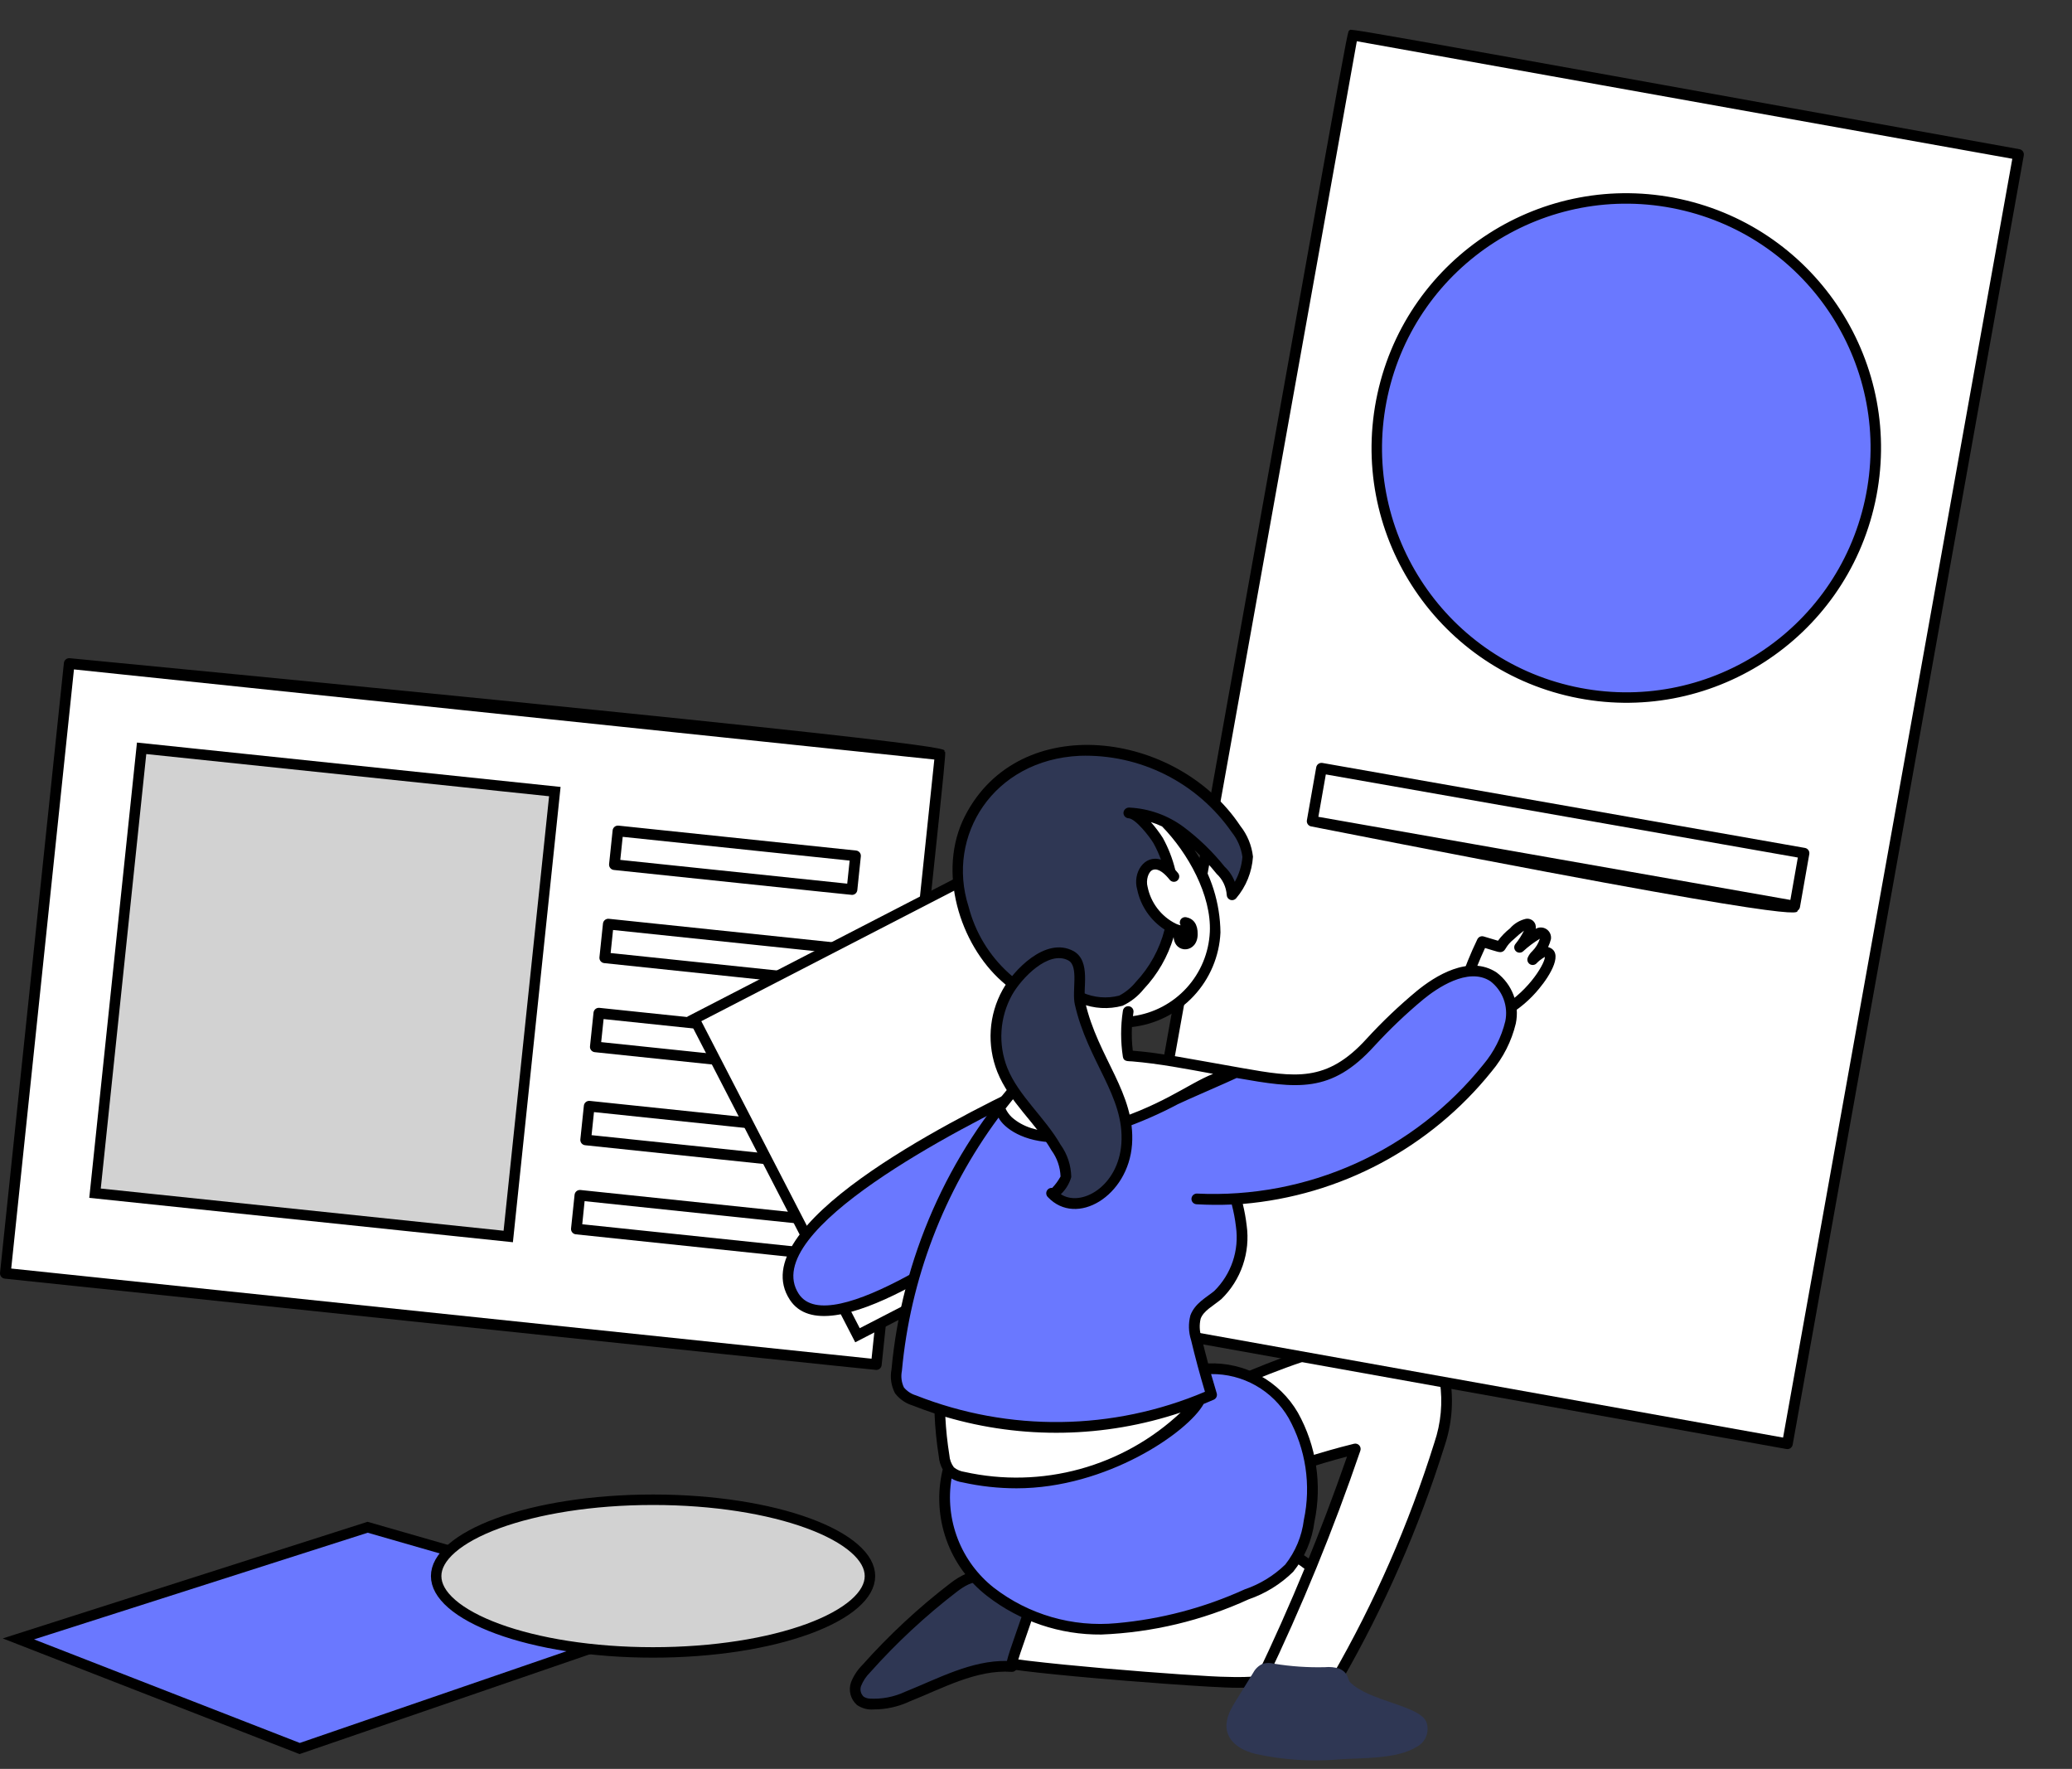
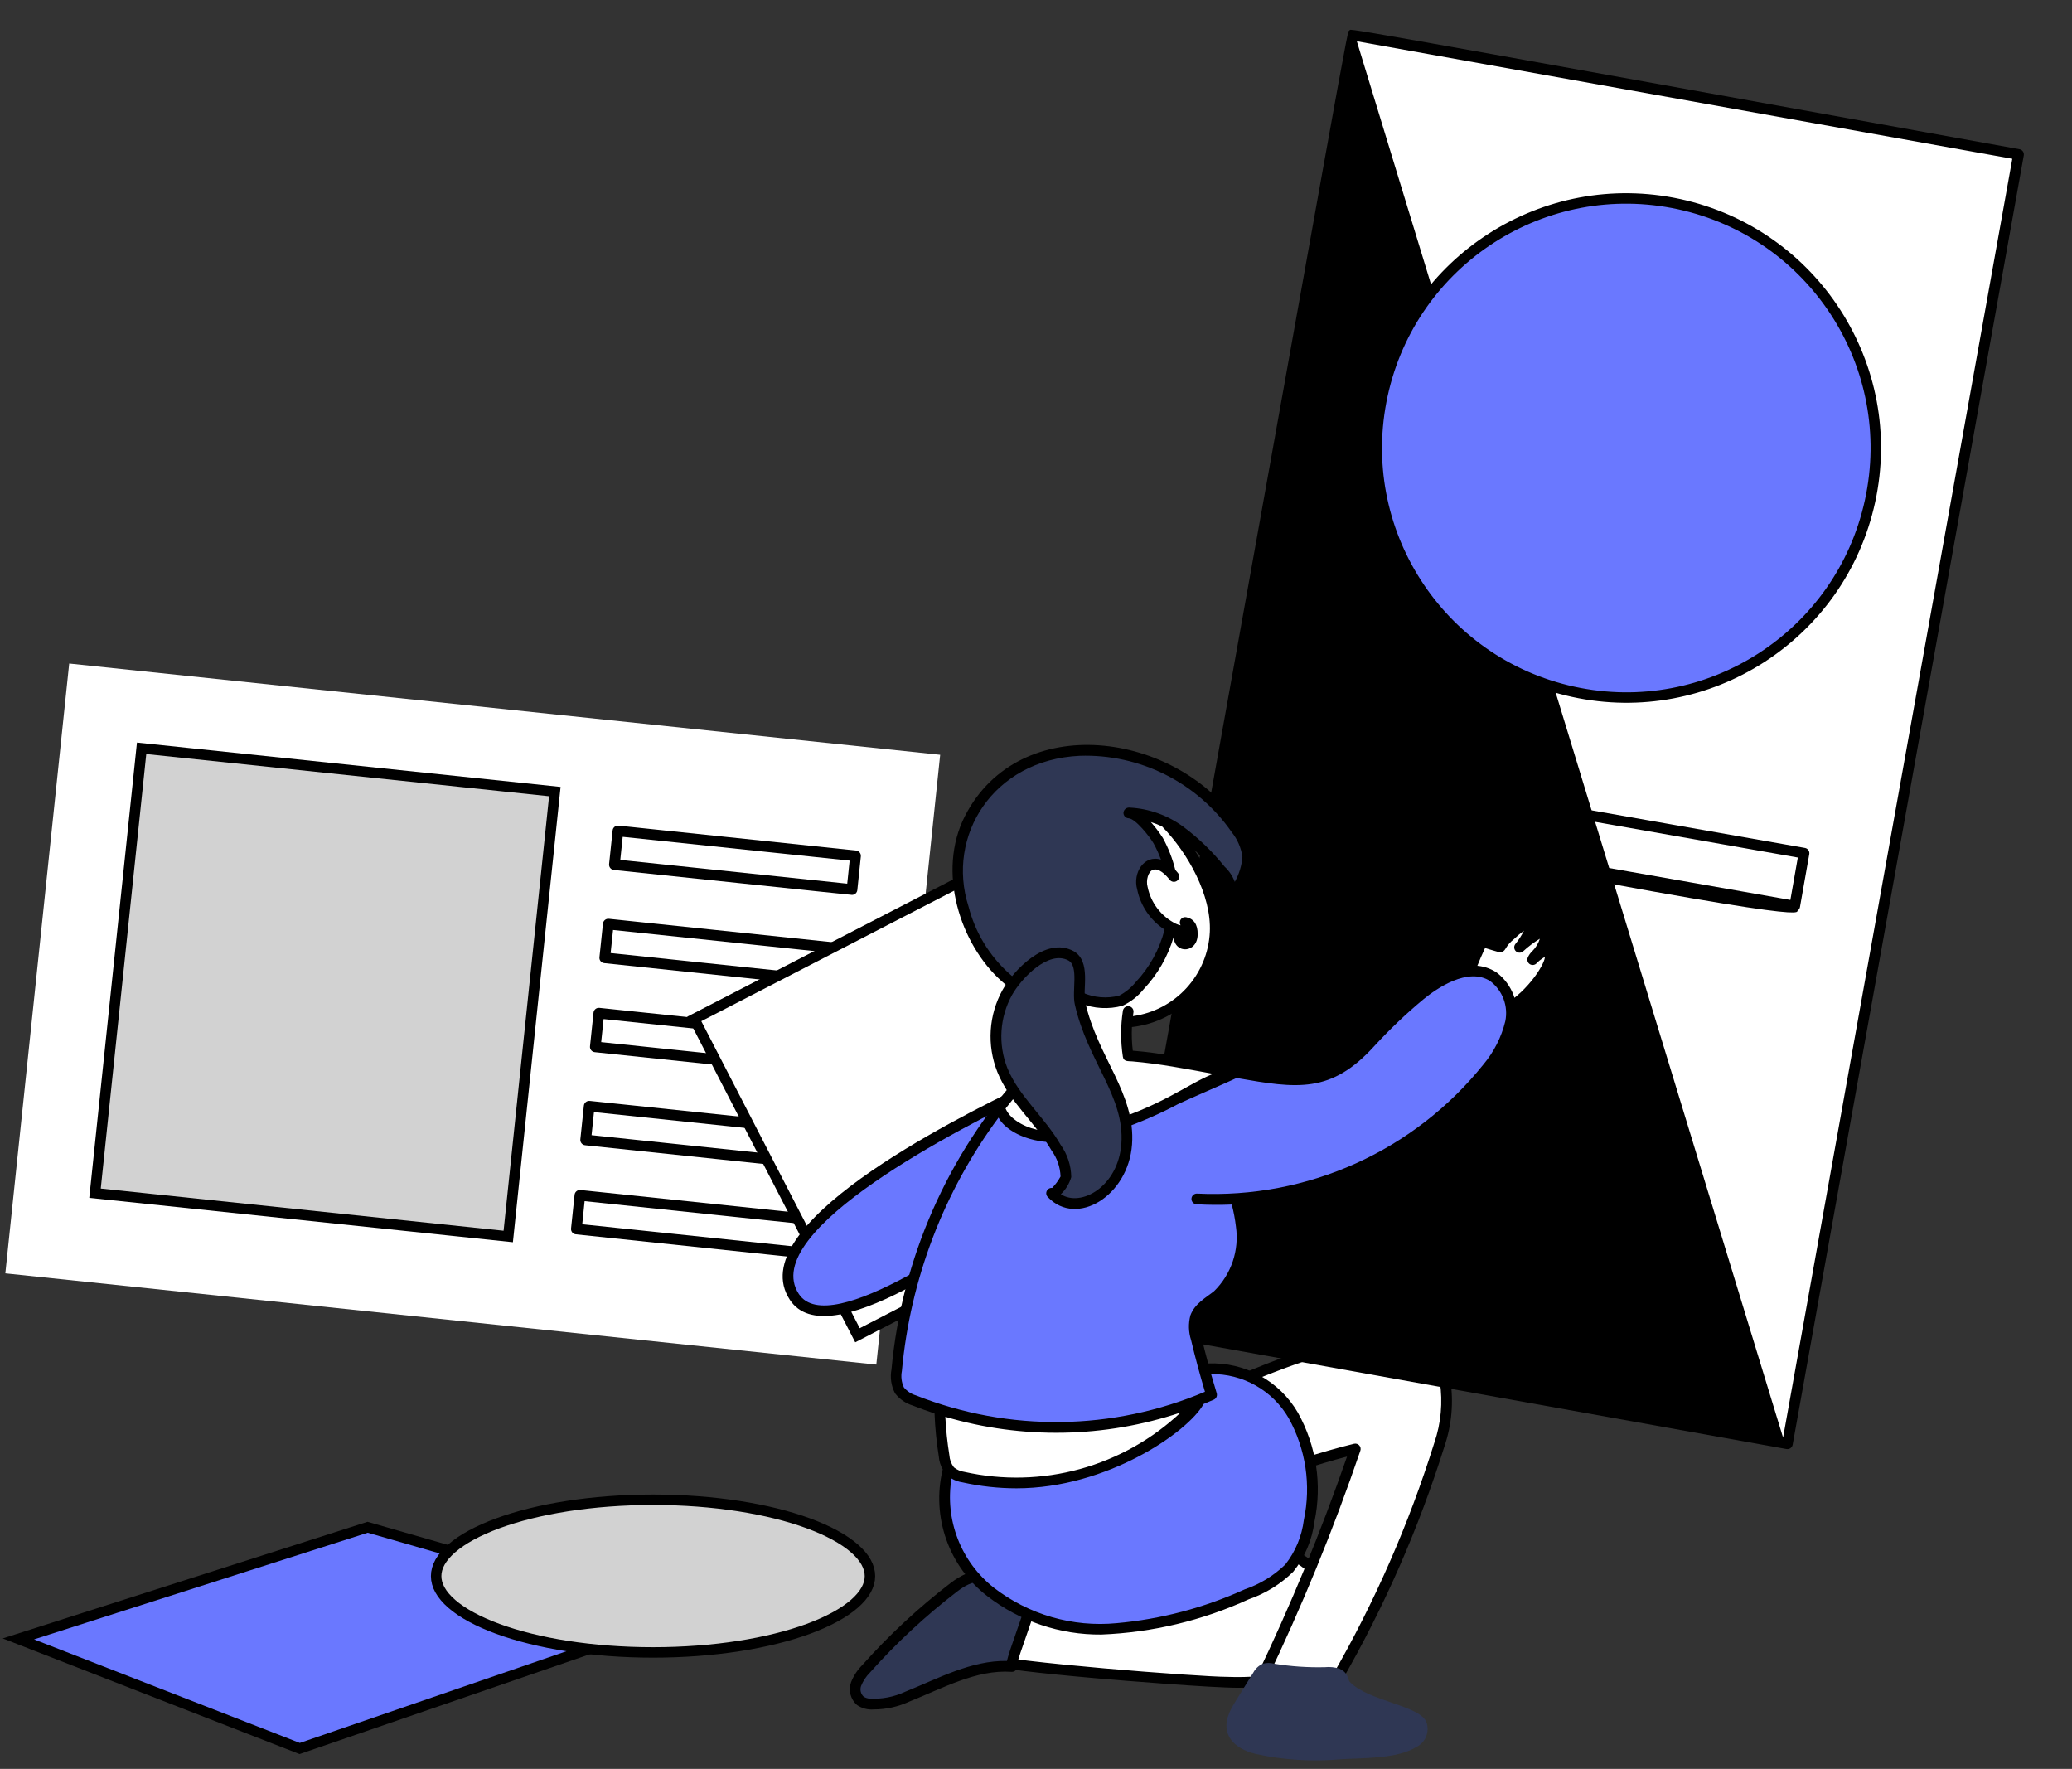
<svg xmlns="http://www.w3.org/2000/svg" width="198" height="169" viewBox="0 0 198 169" fill="none">
  <rect x="0" y="0" width="198" height="169" fill="#333333" stroke="none" />
  <path d="M89.977 134.832C89.977 134.832 89.618 138.42 90.614 140.532C90.614 140.532 95.159 142.805 102.016 141.091C108.873 139.378 113.178 135.471 114.096 134.194C110.053 135.514 105.83 136.2 101.578 136.227C93.685 136.467 89.977 134.832 89.977 134.832Z" fill="white" />
  <path d="M128.069 154.732C127.858 153.464 127.362 152.26 126.619 151.211C125.876 150.162 124.904 149.295 123.777 148.676C121.522 147.439 119.092 146.553 116.57 146.048L108.788 148.235C110.471 149.603 112.289 150.797 114.212 151.799C113.624 151.498 97.929 153.359 93.855 152.657C93.583 154.501 93.473 156.365 93.528 158.228C93.528 159.176 115.454 160.681 117.269 160.721C119.469 160.786 121.668 160.593 123.822 160.145C125.126 159.886 126.312 159.214 127.205 158.228C127.942 157.222 128.252 155.966 128.069 154.732Z" fill="white" />
  <path d="M118.283 161.252C115.751 161.252 107.223 160.564 104.668 160.338C93.012 159.309 93.012 158.831 93.012 158.228C92.958 156.34 93.069 154.451 93.344 152.582C93.354 152.515 93.378 152.45 93.413 152.392C93.448 152.333 93.495 152.283 93.55 152.243C93.606 152.203 93.668 152.174 93.735 152.159C93.801 152.143 93.87 152.141 93.937 152.153C96.798 152.648 100.588 152.023 103.615 151.944C105.53 151.944 107.486 151.811 109.415 151.684C109.808 151.658 111.386 151.356 112.184 151.249C110.884 150.464 109.639 149.59 108.461 148.632C108.406 148.59 108.361 148.538 108.327 148.479C108.293 148.42 108.271 148.354 108.263 148.286C108.255 148.218 108.261 148.149 108.28 148.084C108.299 148.018 108.331 147.957 108.374 147.904C108.417 147.851 108.47 147.807 108.531 147.775C108.591 147.742 108.657 147.723 108.725 147.717C108.794 147.711 108.862 147.718 108.927 147.739C108.992 147.76 109.053 147.794 109.104 147.839C110.761 149.185 112.55 150.36 114.443 151.347C114.56 151.411 114.646 151.518 114.685 151.646C114.724 151.773 114.711 151.91 114.65 152.029C114.589 152.147 114.484 152.236 114.358 152.279C114.232 152.321 114.094 152.312 113.974 152.254C113.348 151.932 110.385 152.645 109.478 152.704C107.537 152.831 105.562 152.964 103.625 152.964C100.801 153.039 97.21 153.612 94.281 153.238C94.076 154.807 93.99 156.389 94.024 157.971C96.214 158.788 114.712 160.21 117.26 160.21C119.423 160.295 121.589 160.106 123.705 159.647C124.903 159.406 125.994 158.789 126.818 157.885C127.449 156.99 127.714 155.887 127.559 154.802C127.352 153.614 126.881 152.487 126.182 151.504C125.483 150.521 124.573 149.707 123.519 149.121C121.31 147.91 118.93 147.043 116.46 146.549C116.394 146.535 116.332 146.509 116.276 146.471C116.221 146.434 116.173 146.386 116.136 146.33C116.099 146.274 116.073 146.211 116.061 146.145C116.048 146.079 116.048 146.011 116.062 145.946C116.075 145.88 116.101 145.817 116.139 145.762C116.176 145.706 116.225 145.659 116.281 145.622C116.337 145.585 116.399 145.559 116.465 145.546C116.531 145.533 116.599 145.534 116.665 145.547C119.237 146.062 121.716 146.965 124.016 148.227C125.206 148.889 126.233 149.809 127.022 150.919C127.81 152.029 128.339 153.302 128.571 154.644C128.768 156.014 128.424 157.406 127.614 158.527C126.641 159.612 125.344 160.356 123.916 160.647C122.065 161.049 120.177 161.252 118.283 161.252Z" fill="black" />
  <path d="M95.001 151.607C94.701 151.294 94.36 151.025 93.985 150.807C93.049 150.389 91.99 151.022 91.166 151.642C88.121 153.975 85.303 156.592 82.753 159.458C82.339 159.867 82.016 160.359 81.805 160.901C81.705 161.173 81.688 161.468 81.757 161.749C81.825 162.03 81.975 162.284 82.188 162.48C82.437 162.659 82.729 162.768 83.035 162.797C84.3 162.873 85.564 162.633 86.713 162.097C89.939 160.812 93.21 158.972 96.705 159.221C96.378 159.198 98.273 154.427 98.307 153.942C98.384 152.408 96.027 152.488 95.001 151.607Z" fill="#2F3754" />
  <path d="M83.493 163.321C82.925 163.37 82.358 163.219 81.889 162.895C81.59 162.631 81.376 162.284 81.275 161.898C81.175 161.512 81.192 161.105 81.324 160.729C81.564 160.117 81.927 159.56 82.39 159.094C84.957 156.212 87.792 153.58 90.855 151.232C91.711 150.587 92.983 149.797 94.194 150.336C94.629 150.583 95.025 150.893 95.37 151.256C96.231 151.982 98.917 151.983 98.815 153.97C98.779 154.488 97.329 158.197 97.18 159.052C97.208 159.132 97.216 159.218 97.203 159.302C97.19 159.385 97.156 159.465 97.104 159.532C97.053 159.599 96.985 159.653 96.908 159.688C96.831 159.723 96.746 159.738 96.661 159.731C93.313 159.491 90.053 161.314 86.895 162.572C85.829 163.066 84.668 163.322 83.493 163.321ZM91.474 152.05C88.456 154.364 85.663 156.958 83.134 159.798C82.764 160.166 82.473 160.606 82.28 161.09C82.219 161.266 82.211 161.456 82.257 161.636C82.302 161.817 82.399 161.98 82.536 162.106C82.701 162.208 82.887 162.27 83.081 162.287C84.255 162.356 85.428 162.132 86.494 161.634C89.642 160.375 92.795 158.63 96.222 158.688C96.339 158.185 96.623 157.331 97.176 155.761C97.441 155.011 97.769 154.078 97.796 153.894C97.845 152.92 95.716 152.895 94.668 151.995C94.391 151.703 94.075 151.452 93.729 151.249C93.048 150.95 92.065 151.603 91.474 152.05Z" fill="black" />
  <path d="M138.095 131.949C136.009 123.321 119.908 131.375 115.245 133.269L119.824 141.604C122.97 140.307 126.208 139.249 129.512 138.436C126.949 145.959 123.937 153.321 120.493 160.483C119.839 161.837 126.29 162.164 127.181 161.217C127.416 160.956 127.613 160.664 127.767 160.349C131.838 153.278 135.121 145.782 137.557 137.995C138.219 136.052 138.403 133.978 138.095 131.949Z" fill="white" />
  <path d="M138.592 131.825C138.439 131.061 138.113 130.342 137.639 129.723C137.166 129.104 136.558 128.601 135.861 128.253C130.547 125.605 120.006 130.776 115.052 132.791C114.929 132.844 114.832 132.943 114.781 133.067C114.731 133.19 114.731 133.329 114.781 133.453C114.831 133.577 114.928 133.676 115.051 133.729C115.174 133.782 115.313 133.785 115.437 133.737C115.915 133.543 116.509 133.286 117.197 132.988C123.744 130.153 135.91 125.1 137.592 132.027C137.884 133.98 137.703 135.974 137.064 137.843C134.637 145.603 131.364 153.073 127.305 160.118C127.173 160.387 127.005 160.637 126.806 160.86C126.361 161.334 122.461 161.441 120.95 160.699C124.402 153.519 127.422 146.139 129.996 138.599C130.025 138.512 130.031 138.419 130.012 138.329C129.993 138.24 129.951 138.157 129.889 138.089C129.827 138.022 129.748 137.972 129.661 137.945C129.573 137.919 129.48 137.916 129.391 137.938C126.062 138.758 122.799 139.825 119.63 141.131C119.504 141.183 119.405 141.282 119.353 141.407C119.3 141.532 119.3 141.673 119.352 141.798C119.403 141.923 119.503 142.023 119.628 142.075C119.753 142.127 119.894 142.128 120.019 142.076C122.851 140.909 125.759 139.935 128.723 139.162C126.229 146.355 123.327 153.4 120.03 160.262C119.924 160.483 119.907 160.738 119.983 160.972C120.059 161.205 120.222 161.401 120.439 161.517C121.729 162.404 126.57 162.613 127.559 161.559C127.817 161.274 128.034 160.954 128.206 160.609C132.293 153.51 135.59 145.984 138.037 138.166C138.729 136.127 138.919 133.952 138.592 131.825Z" fill="black" />
  <path d="M118.122 163.473C117.1 165.394 118.083 166.612 120.128 167.082C122.719 167.649 125.382 167.816 128.024 167.578C130.098 167.413 133.302 167.578 135.129 166.454C135.433 166.303 135.671 166.047 135.802 165.734C135.932 165.422 135.946 165.072 135.839 164.75C134.888 163.218 130.501 163.049 128.61 161.039C128.26 160.667 128.441 160.182 127.82 159.915C127.433 159.798 127.027 159.759 126.625 159.802C124.949 159.843 123.272 159.726 121.618 159.452C121.357 159.379 121.08 159.379 120.818 159.452C120.553 159.596 120.337 159.816 120.198 160.084C118.284 163.168 118.335 163.07 118.122 163.473Z" fill="#2F3754" />
  <path d="M120.02 167.581C117.604 166.996 116.5 165.417 117.67 163.234C117.884 162.825 118.009 162.641 119.762 159.809C119.963 159.429 120.287 159.127 120.681 158.954C121.033 158.856 121.405 158.856 121.757 158.954C123.362 159.215 124.989 159.326 126.615 159.285C127.071 159.239 127.532 159.285 127.971 159.42C128.872 159.807 128.777 160.466 128.984 160.687C130.749 162.558 135.783 162.928 136.327 164.587C136.469 165.026 136.45 165.501 136.272 165.926C136.095 166.352 135.771 166.7 135.359 166.907C133.45 168.089 130.134 167.94 128.061 168.088C125.371 168.327 122.659 168.156 120.02 167.581ZM121.01 159.925C120.857 160.02 120.733 160.155 120.649 160.315L118.571 163.714C118.389 163.972 118.276 164.272 118.245 164.586C118.213 164.9 118.264 165.216 118.391 165.505C118.85 166.089 119.514 166.476 120.249 166.586C122.786 167.136 125.392 167.299 127.979 167.069C129.981 166.928 133.17 167.059 134.86 166.015C135.054 165.927 135.211 165.773 135.304 165.581C135.398 165.39 135.421 165.171 135.371 164.964C134.554 163.763 130.155 163.42 128.238 161.388C128.07 161.198 127.947 160.973 127.879 160.729C127.805 160.51 127.785 160.452 127.616 160.378C127.311 160.295 126.993 160.27 126.679 160.305C124.783 160.298 122.89 160.171 121.01 159.925Z" fill="#2F3754" />
  <path d="M94.155 151.754C97.559 154.513 101.885 155.876 106.257 155.567C110.536 155.277 114.732 154.25 118.662 152.533C120.282 151.995 121.776 151.131 123.05 149.995C126.509 145.452 126.013 139.445 123.129 134.893C121.831 132.843 118.954 130.231 116.362 130.382C114.206 130.506 115.076 130.939 114.388 132.806C113.82 134.246 112.891 135.516 111.693 136.495C105.69 141.629 97.842 143.498 90.658 140.205C90.439 142.029 90.311 143.862 90.275 145.698C90.921 148.065 92.275 150.178 94.155 151.754Z" fill="#6A78FF" />
  <path d="M28.638 167.056L1.758 156.583L35.131 145.916L65.075 154.526L28.638 167.056Z" fill="#6A78FF" stroke="black" />
  <path d="M192.89 14.758L129.246 3.347L107.16 126.528L170.805 137.939L192.89 14.758Z" fill="white" />
-   <path d="M107.051 127.027C106.922 126.999 106.808 126.922 106.735 126.812C106.661 126.702 106.633 126.568 106.656 126.438C129.752 -2.367 128.683 3.116 128.953 2.928C129.223 2.74 124.705 1.935 192.98 14.255C193.046 14.266 193.109 14.291 193.165 14.327C193.222 14.364 193.271 14.411 193.309 14.466C193.347 14.521 193.374 14.583 193.388 14.649C193.403 14.714 193.404 14.782 193.392 14.848L171.307 138.029C171.295 138.095 171.271 138.158 171.234 138.214C171.198 138.271 171.151 138.32 171.096 138.358C171.041 138.396 170.979 138.423 170.913 138.438C170.847 138.452 170.78 138.453 170.713 138.441L107.051 127.027ZM129.658 3.94L107.751 126.12L170.391 137.349L192.296 15.17L129.658 3.94Z" fill="black" />
+   <path d="M107.051 127.027C106.922 126.999 106.808 126.922 106.735 126.812C106.661 126.702 106.633 126.568 106.656 126.438C129.752 -2.367 128.683 3.116 128.953 2.928C129.223 2.74 124.705 1.935 192.98 14.255C193.046 14.266 193.109 14.291 193.165 14.327C193.222 14.364 193.271 14.411 193.309 14.466C193.347 14.521 193.374 14.583 193.388 14.649C193.403 14.714 193.404 14.782 193.392 14.848L171.307 138.029C171.295 138.095 171.271 138.158 171.234 138.214C171.198 138.271 171.151 138.32 171.096 138.358C171.041 138.396 170.979 138.423 170.913 138.438C170.847 138.452 170.78 138.453 170.713 138.441L107.051 127.027ZM129.658 3.94L170.391 137.349L192.296 15.17L129.658 3.94Z" fill="black" />
  <path d="M178.702 47.87C175.903 60.735 163.205 68.895 150.34 66.096C137.475 63.297 129.315 50.599 132.114 37.734C134.913 24.869 147.612 16.709 160.476 19.509C173.341 22.308 181.501 35.006 178.702 47.87Z" fill="#6A78FF" stroke="black" />
  <path d="M125.282 78.955C125.153 78.927 125.04 78.85 124.966 78.74C124.892 78.631 124.864 78.497 124.887 78.367L125.778 73.309C125.79 73.243 125.814 73.18 125.85 73.123C125.886 73.067 125.933 73.017 125.988 72.979C126.043 72.94 126.105 72.913 126.171 72.899C126.236 72.884 126.304 72.883 126.37 72.894L172.481 81.012C172.614 81.035 172.733 81.111 172.811 81.222C172.889 81.333 172.919 81.47 172.896 81.603L172.005 86.661C171.981 86.794 171.906 86.913 171.795 86.991C171.527 87.177 174.535 88.644 125.282 78.955ZM126.696 73.989L125.983 78.04L171.088 85.981L171.801 81.93L126.696 73.989Z" fill="black" />
  <path d="M6.613 63.395L0.51 121.656L83.74 130.375L89.843 72.114L6.613 63.395Z" fill="white" />
-   <path d="M83.741 130.885C83.632 130.885 73.266 129.82 0.457 122.164C0.323 122.15 0.199 122.083 0.114 121.977C0.029 121.872 -0.011 121.738 0.003 121.603L6.106 63.341C6.12 63.206 6.187 63.083 6.292 62.998C6.397 62.912 6.532 62.872 6.667 62.886C95.848 71.491 90.034 71.536 90.241 71.791C90.449 72.047 90.789 67.901 84.25 130.427C84.236 130.553 84.177 130.669 84.083 130.754C83.989 130.838 83.867 130.885 83.741 130.885ZM1.072 121.198L83.286 129.811L89.283 72.566L7.068 63.956L1.072 121.198Z" fill="black" />
  <path d="M48.568 118.135L9.08 113.999L13.533 71.494L53.02 75.63L48.568 118.135Z" fill="#D2D2D2" stroke="black" />
  <path d="M77.783 120.31C77.68 120.31 77.874 120.332 55.026 117.929C54.959 117.922 54.894 117.902 54.835 117.87C54.776 117.838 54.724 117.795 54.681 117.743C54.639 117.691 54.608 117.631 54.588 117.567C54.569 117.502 54.563 117.435 54.57 117.368L54.907 114.148C54.914 114.082 54.934 114.017 54.966 113.958C54.998 113.899 55.042 113.847 55.094 113.805C55.146 113.762 55.206 113.731 55.27 113.712C55.335 113.693 55.402 113.687 55.469 113.694L78.172 116.071C78.239 116.078 78.303 116.099 78.362 116.131C78.421 116.163 78.474 116.206 78.516 116.258C78.558 116.31 78.59 116.37 78.609 116.435C78.628 116.499 78.634 116.567 78.627 116.633L78.29 119.852C78.276 119.977 78.217 120.094 78.124 120.178C78.03 120.263 77.909 120.309 77.783 120.31ZM55.64 116.967L77.327 119.238L77.558 117.035L55.865 114.76L55.64 116.967Z" fill="black" />
  <path d="M78.67 111.797C78.567 111.797 78.761 111.82 55.913 109.417C55.778 109.403 55.654 109.336 55.569 109.23C55.484 109.125 55.444 108.99 55.458 108.856L55.795 105.636C55.809 105.502 55.876 105.378 55.981 105.293C56.087 105.207 56.221 105.167 56.356 105.181L79.06 107.559C79.127 107.566 79.191 107.586 79.25 107.618C79.309 107.65 79.362 107.694 79.404 107.746C79.446 107.798 79.478 107.858 79.496 107.922C79.516 107.987 79.522 108.054 79.515 108.121L79.177 111.34C79.164 111.465 79.105 111.582 79.011 111.666C78.918 111.751 78.796 111.797 78.67 111.797ZM56.53 108.455L78.217 110.727L78.448 108.524L56.761 106.251L56.53 108.455Z" fill="black" />
  <path d="M79.591 102.908C79.489 102.908 79.683 102.921 56.834 100.526C56.7 100.512 56.576 100.445 56.491 100.34C56.406 100.235 56.365 100.1 56.38 99.965L56.717 96.746C56.731 96.611 56.798 96.488 56.903 96.402C57.008 96.317 57.143 96.277 57.278 96.291L79.982 98.67C80.116 98.684 80.24 98.751 80.325 98.856C80.41 98.961 80.45 99.096 80.436 99.231L80.099 102.45C80.086 102.576 80.027 102.692 79.933 102.777C79.839 102.861 79.718 102.908 79.591 102.908ZM57.449 99.566L79.137 101.837L79.367 99.634L57.68 97.363L57.449 99.566Z" fill="black" />
  <path d="M80.496 94.4C80.393 94.4 80.586 94.421 57.738 92.018C57.672 92.011 57.607 91.991 57.548 91.959C57.489 91.927 57.437 91.884 57.394 91.832C57.352 91.78 57.32 91.72 57.301 91.656C57.282 91.591 57.276 91.524 57.283 91.457L57.62 88.237C57.627 88.171 57.647 88.106 57.679 88.047C57.711 87.988 57.754 87.936 57.807 87.894C57.859 87.851 57.919 87.82 57.983 87.801C58.048 87.782 58.115 87.776 58.182 87.783L80.885 90.161C81.019 90.175 81.143 90.243 81.228 90.348C81.314 90.453 81.353 90.588 81.34 90.722L81.002 93.942C80.989 94.067 80.93 94.183 80.837 94.268C80.743 94.352 80.622 94.399 80.496 94.4ZM58.352 91.055L80.04 93.327L80.271 91.124L58.583 88.852L58.352 91.055Z" fill="black" />
  <path d="M81.417 85.499C81.315 85.499 81.509 85.513 58.66 83.118C58.593 83.111 58.529 83.091 58.47 83.059C58.411 83.027 58.358 82.984 58.316 82.931C58.274 82.879 58.242 82.819 58.224 82.755C58.204 82.691 58.198 82.623 58.205 82.556L58.542 79.338C58.549 79.271 58.569 79.206 58.601 79.147C58.633 79.088 58.676 79.036 58.729 78.993C58.781 78.951 58.841 78.919 58.905 78.9C58.969 78.881 59.037 78.875 59.103 78.882L81.808 81.261C81.942 81.275 82.066 81.342 82.151 81.447C82.236 81.552 82.276 81.687 82.262 81.822L81.925 85.041C81.912 85.167 81.853 85.283 81.759 85.368C81.665 85.452 81.543 85.499 81.417 85.499ZM59.274 82.155L80.961 84.426L81.192 82.223L59.505 79.952L59.274 82.155Z" fill="black" />
  <path d="M81.942 127.572L66.344 97.351L94.42 82.86L110.018 113.081L81.942 127.572Z" fill="white" stroke="black" />
  <path d="M75.906 123.908C79.29 129.051 94.741 117.513 98.102 115.235L98.35 104.035C94.087 106.075 71.346 116.972 75.906 123.908Z" fill="#6A78FF" />
  <path d="M75.48 124.189C70.872 117.174 90.568 107.196 98.129 103.574C98.25 103.525 98.385 103.523 98.507 103.57C98.628 103.617 98.728 103.708 98.784 103.826C98.84 103.943 98.85 104.078 98.81 104.202C98.77 104.326 98.685 104.431 98.571 104.494C92.079 107.603 72.374 117.598 76.333 123.626C79.281 128.103 93.618 117.653 97.816 114.81C97.928 114.734 98.066 114.706 98.199 114.731C98.332 114.757 98.449 114.834 98.525 114.946C98.601 115.058 98.63 115.196 98.604 115.329C98.579 115.462 98.501 115.58 98.389 115.656C93.099 119.244 79.057 129.627 75.48 124.189Z" fill="black" />
  <path d="M147.727 90.953C147.518 90.945 147.312 91.004 147.14 91.123C146.894 91.285 146.667 91.474 146.464 91.687C146.539 91.521 146.646 91.371 146.779 91.247C147.223 90.814 147.539 90.268 147.693 89.668C147.706 89.543 147.674 89.418 147.601 89.317C147.528 89.215 147.421 89.143 147.299 89.115C147.147 89.12 147.001 89.171 146.881 89.261C146.283 89.62 145.724 90.04 145.212 90.514C145.555 90.093 145.85 89.635 146.092 89.149C146.238 88.856 146.408 88.247 145.866 88.292C145.324 88.337 144.742 89.014 144.355 89.33C143.965 89.641 143.636 90.022 143.385 90.454C143.356 90.464 143.324 90.464 143.295 90.454L141.637 89.957C140.998 91.283 140.444 92.648 139.979 94.044C139.906 94.279 139.888 94.528 139.927 94.77C139.966 95.013 140.061 95.243 140.204 95.443C140.577 95.999 141.122 96.418 141.755 96.636C142.389 96.854 143.076 96.859 143.712 96.65C144.856 95.991 145.869 95.127 146.701 94.102C147.028 93.704 148.957 91.178 147.727 90.953Z" fill="white" />
  <path d="M142.751 97.325C142.17 97.307 141.602 97.156 141.089 96.883C140.577 96.609 140.135 96.222 139.797 95.749C139.606 95.484 139.479 95.179 139.426 94.857C139.373 94.536 139.395 94.206 139.49 93.894C139.964 92.475 140.527 91.087 141.176 89.738C141.229 89.629 141.319 89.541 141.43 89.492C141.541 89.443 141.667 89.436 141.783 89.471L143.147 89.879C143.476 89.435 143.863 89.037 144.297 88.695C144.697 88.235 145.234 87.915 145.829 87.782C145.958 87.762 146.09 87.773 146.214 87.815C146.338 87.857 146.45 87.928 146.54 88.023C146.631 88.117 146.697 88.232 146.733 88.358C146.769 88.483 146.775 88.616 146.749 88.744C146.907 88.652 147.089 88.606 147.272 88.612C147.456 88.618 147.634 88.675 147.786 88.778C147.938 88.88 148.059 89.023 148.133 89.19C148.208 89.358 148.234 89.543 148.209 89.725C148.142 89.986 148.051 90.24 147.937 90.484C149.503 90.944 148.142 93.172 147.102 94.426C146.233 95.499 145.173 96.403 143.976 97.092C143.587 97.251 143.17 97.33 142.751 97.325ZM141.911 90.574C141.36 91.756 140.877 92.968 140.463 94.204C140.416 94.363 140.406 94.531 140.434 94.694C140.461 94.857 140.526 95.012 140.622 95.147C140.927 95.605 141.372 95.952 141.89 96.138C142.408 96.325 142.972 96.339 143.499 96.18C146.237 94.585 147.734 91.831 147.618 91.406C147.606 91.458 147.516 91.484 147.434 91.54C147.216 91.68 147.015 91.846 146.837 92.035C146.754 92.123 146.643 92.179 146.523 92.193C146.404 92.207 146.283 92.178 146.182 92.112C146.082 92.045 146.008 91.945 145.974 91.829C145.94 91.714 145.948 91.59 145.997 91.479C146.099 91.247 146.248 91.038 146.435 90.866C146.763 90.535 147.008 90.131 147.15 89.687C146.58 90.032 146.046 90.433 145.556 90.885C145.462 90.972 145.337 91.021 145.208 91.02C145.078 91.02 144.954 90.97 144.86 90.882C144.766 90.793 144.709 90.672 144.7 90.543C144.691 90.414 144.732 90.287 144.814 90.187C145.133 89.795 145.407 89.369 145.631 88.916C145.295 89.163 144.976 89.432 144.676 89.721C143.845 90.386 143.926 90.787 143.569 90.928C143.31 91.036 143.107 90.931 141.911 90.574Z" fill="black" />
  <path d="M99.635 101.784C105.422 99.731 111.636 101.366 117.433 102.348C123.229 103.33 126.647 104.333 130.967 99.595C132.438 97.982 134.021 96.475 135.704 95.084C137.707 93.431 140.576 91.917 142.742 93.347C143.395 93.844 143.892 94.516 144.176 95.285C144.46 96.054 144.518 96.889 144.344 97.69C143.967 99.286 143.217 100.77 142.156 102.02C138.864 106.089 134.675 109.34 129.915 111.519C125.156 113.697 119.957 114.742 114.726 114.574C112.123 114.625 109.699 114.073 105.816 113.107L99.635 101.784Z" fill="#6A78FF" />
  <path d="M118.008 114.288C118.302 115.21 118.507 116.157 118.621 117.118C118.792 118.321 118.677 119.548 118.285 120.698C117.894 121.849 117.236 122.891 116.366 123.739C115.599 124.371 114.607 124.863 114.257 125.803C114.076 126.498 114.1 127.23 114.325 127.912C114.753 129.708 115.238 131.49 115.78 133.258C111.323 135.23 106.519 136.294 101.647 136.389C96.775 136.484 91.933 135.608 87.403 133.811C86.834 133.641 86.331 133.303 85.959 132.84C85.659 132.253 85.563 131.582 85.688 130.935C86.467 121.911 89.941 112.19 95.941 105.264C96.113 105.96 96.485 106.589 97.012 107.075C97.539 107.56 98.197 107.88 98.904 107.995C100.926 108.559 103.054 108.625 105.107 108.186L118.008 114.288Z" fill="#6A78FF" />
  <path d="M83.132 150.581C83.132 151.459 82.65 152.358 81.636 153.237C80.625 154.116 79.131 154.929 77.243 155.623C73.47 157.008 68.224 157.875 62.406 157.875C56.587 157.875 51.342 157.008 47.569 155.623C45.68 154.929 44.187 154.116 43.175 153.237C42.162 152.358 41.679 151.459 41.679 150.581C41.679 149.704 42.162 148.805 43.175 147.926C44.187 147.047 45.68 146.234 47.569 145.54C51.342 144.155 56.587 143.288 62.406 143.288C68.224 143.288 73.47 144.155 77.243 145.54C79.131 146.234 80.625 147.047 81.636 147.926C82.65 148.805 83.132 149.704 83.132 150.581Z" fill="#D2D2D2" stroke="black" />
  <path d="M107.572 101.059C107.521 99.918 107.586 98.776 107.767 97.649C109.967 97.487 112.032 96.523 113.571 94.942C115.109 93.361 116.015 91.27 116.117 89.066C116.368 83.595 110.977 75.807 104.768 74.821C103.124 74.489 101.416 74.734 99.932 75.516C98.448 76.298 97.279 77.569 96.624 79.113C95.858 80.922 95.504 82.879 95.587 84.842C95.564 86.23 95.773 87.611 96.207 88.929C97.455 92.3 99.911 95.087 103.098 96.748C103.084 98.379 102.9 100.004 102.548 101.596C99.956 102.303 97.589 103.666 95.677 105.554C96.103 109.217 101.622 108.991 105.174 107.957C110.917 106.315 112.355 104.757 117.354 102.554C114.168 101.65 110.882 101.148 107.572 101.059Z" fill="white" />
  <path d="M118.098 79.189C112.55 70.832 97.909 67.933 92.666 78.196C90.044 83.328 92.301 90.03 96.061 93.366C97.383 94.54 99.906 96.648 101.7 96.885C101.923 96.929 102.156 96.886 102.349 96.765C102.542 96.643 102.681 96.452 102.738 96.231C102.786 95.857 102.577 95.165 103.222 95.295C104.452 95.846 105.835 95.954 107.135 95.601C107.822 95.247 108.429 94.756 108.918 94.158C110.389 92.596 111.407 90.664 111.865 88.569C111.178 88.178 110.582 87.646 110.116 87.007C109.651 86.369 109.327 85.638 109.167 84.865C108.93 84.03 109.245 82.846 110.057 82.608C110.393 82.559 110.737 82.602 111.051 82.734C111.365 82.866 111.637 83.082 111.837 83.357C111.592 82.296 111.202 81.273 110.678 80.319C110.28 79.645 108.834 77.75 107.926 77.671C109.69 77.753 111.388 78.365 112.798 79.428C114.219 80.491 115.5 81.731 116.609 83.116C117.276 83.735 117.679 84.588 117.733 85.496C118.592 84.485 119.113 83.231 119.222 81.909C119.111 80.914 118.721 79.971 118.098 79.189Z" fill="#2F3754" />
  <path d="M143.023 92.917C140.38 91.169 137.097 93.275 135.378 94.687C133.681 96.097 132.081 97.621 130.589 99.248C126.773 103.454 123.737 102.926 118.71 102.046C113.397 101.118 111.071 100.615 108.249 100.384C108.159 99.635 108.132 98.879 108.167 98.125C110.422 97.873 112.512 96.825 114.063 95.169C115.613 93.513 116.523 91.359 116.627 89.093C116.596 86.28 115.734 83.539 114.147 81.217C114.906 81.922 115.614 82.681 116.263 83.489C116.835 84.017 117.181 84.747 117.227 85.525C117.234 85.626 117.27 85.724 117.332 85.805C117.395 85.885 117.479 85.946 117.576 85.978C117.673 86.01 117.777 86.013 117.875 85.985C117.973 85.958 118.061 85.901 118.127 85.824C119.076 84.706 119.639 83.312 119.734 81.849C119.614 80.774 119.195 79.755 118.524 78.906C112.465 69.78 97.394 67.819 92.206 77.974C89.507 83.257 91.741 90.216 95.728 93.754C97.112 94.98 100.02 97.413 101.873 97.413C102.194 97.409 102.504 97.296 102.753 97.093C103.002 96.89 103.175 96.61 103.244 96.296C103.258 96.152 103.262 96.007 103.256 95.863C104.534 96.372 105.943 96.452 107.27 96.092C108.056 95.724 108.747 95.182 109.29 94.506C110.621 93.095 111.601 91.391 112.151 89.532C112.264 91.175 114.437 91.081 114.449 89.272C114.471 88.308 114.051 87.765 113.346 87.631C113.248 87.613 113.147 87.624 113.055 87.662C112.963 87.7 112.884 87.764 112.828 87.847C112.772 87.929 112.742 88.026 112.74 88.126C112.739 88.225 112.766 88.323 112.82 88.407C112.661 88.373 112.507 88.32 112.361 88.251C111.671 87.907 111.07 87.41 110.602 86.798C110.134 86.186 109.813 85.476 109.662 84.72C109.494 84.123 109.714 83.238 110.205 83.095C110.745 82.937 111.355 83.527 111.772 84.05C111.814 84.104 111.865 84.149 111.924 84.183C111.983 84.216 112.048 84.238 112.115 84.246C112.183 84.255 112.251 84.249 112.317 84.231C112.382 84.213 112.443 84.181 112.496 84.139C112.549 84.097 112.593 84.044 112.626 83.984C112.658 83.925 112.679 83.859 112.686 83.792C112.693 83.725 112.686 83.656 112.667 83.591C112.647 83.526 112.615 83.466 112.571 83.413C112.483 83.304 112.397 83.202 112.31 83.107C112.049 82.043 111.65 81.017 111.122 80.057C110.779 79.524 110.396 79.017 109.977 78.541C110.342 78.655 110.7 78.794 111.046 78.958C113.523 81.499 115.775 85.527 115.611 89.046C115.516 91.032 114.73 92.922 113.388 94.39C112.047 95.858 110.234 96.811 108.264 97.083C108.279 96.968 108.294 96.851 108.311 96.737C108.324 96.669 108.323 96.6 108.308 96.533C108.293 96.466 108.265 96.403 108.226 96.347C108.186 96.291 108.136 96.244 108.077 96.208C108.019 96.172 107.954 96.148 107.886 96.138C107.819 96.128 107.75 96.131 107.683 96.148C107.617 96.165 107.555 96.195 107.5 96.236C107.445 96.278 107.4 96.33 107.366 96.389C107.332 96.449 107.31 96.514 107.302 96.582C107.079 98.035 107.079 99.513 107.302 100.966C107.375 101.448 107.813 101.374 108.196 101.407C110.75 101.62 113.346 102.122 115.926 102.596C113.422 103.593 110.951 105.764 104.993 107.469C102.42 108.216 98.89 108.695 96.689 106.744C96.439 106.507 96.237 106.225 96.092 105.913C96.848 104.939 97.643 103.996 98.476 103.083C98.567 102.983 98.615 102.85 98.609 102.715C98.602 102.58 98.543 102.452 98.443 102.361C98.342 102.27 98.21 102.222 98.075 102.228C97.939 102.234 97.812 102.294 97.721 102.394C90.566 110.263 86.167 120.247 85.191 130.837C85.044 131.597 85.156 132.384 85.507 133.073C85.523 133.104 85.542 133.133 85.564 133.161C85.988 133.695 86.565 134.087 87.218 134.285C87.906 134.557 88.602 134.809 89.303 135.04C89.358 136.417 89.495 137.79 89.712 139.151C89.745 139.589 89.874 140.016 90.09 140.399C90.082 140.421 90.074 140.443 90.067 140.466C89.548 142.668 89.675 144.973 90.433 147.105C91.189 149.237 92.544 151.106 94.335 152.488C97.454 154.907 101.297 156.203 105.244 156.166C110.109 155.974 114.89 154.832 119.317 152.804C120.916 152.255 122.372 151.355 123.578 150.17C124.683 148.793 125.385 147.138 125.608 145.388C126.356 141.837 125.794 138.135 124.026 134.965C123.16 133.476 121.903 132.25 120.392 131.422C118.88 130.594 117.172 130.194 115.45 130.265C115.227 129.437 115.014 128.601 114.811 127.757C114.621 127.185 114.595 126.572 114.736 125.986C115.022 125.22 115.931 124.77 116.72 124.113C117.646 123.21 118.347 122.103 118.765 120.879C119.184 119.656 119.31 118.351 119.131 117.07C119.049 116.382 118.926 115.699 118.76 115.026C123.377 114.635 127.865 113.31 131.954 111.132C136.043 108.954 139.648 105.969 142.548 102.356C143.656 101.035 144.443 99.475 144.848 97.799C145.037 96.896 144.966 95.958 144.643 95.094C144.32 94.23 143.758 93.475 143.023 92.917ZM107.949 77.159C107.877 77.151 107.804 77.158 107.735 77.179C107.666 77.2 107.602 77.235 107.547 77.281C107.491 77.328 107.446 77.385 107.414 77.45C107.381 77.514 107.362 77.585 107.358 77.657C107.355 77.791 107.405 77.92 107.497 78.018C107.589 78.115 107.715 78.173 107.849 78.178C108.515 78.216 109.861 79.939 110.229 80.564C110.507 81.069 110.747 81.595 110.945 82.136C109.336 81.618 108.222 83.404 108.667 84.967C108.827 85.749 109.141 86.492 109.591 87.152C110.041 87.812 110.617 88.376 111.287 88.812C110.808 90.692 109.859 92.42 108.528 93.833C108.096 94.364 107.56 94.802 106.955 95.121C105.783 95.426 104.542 95.323 103.437 94.829C103.252 94.766 103.054 94.755 102.863 94.798C102.217 94.949 102.233 95.631 102.24 95.922C102.24 96.007 102.24 96.092 102.247 96.106C102.22 96.205 102.155 96.289 102.066 96.341C101.977 96.392 101.871 96.407 101.772 96.381C100.109 96.16 97.583 94.031 96.411 92.992C94.527 91.291 93.187 89.074 92.556 86.616L92.548 86.592C90.403 79.885 94.888 72.594 103.185 72.21C106.022 72.117 108.837 72.737 111.374 74.012C113.91 75.287 116.086 77.177 117.705 79.509C118.251 80.189 118.604 81.003 118.726 81.867C118.658 82.705 118.409 83.519 117.996 84.252C117.787 83.698 117.452 83.2 117.018 82.796C115.881 81.377 114.57 80.107 113.115 79.016C111.614 77.901 109.816 77.255 107.949 77.159ZM90.722 139.03C90.527 137.816 90.398 136.591 90.335 135.363C97.696 137.53 105.544 137.387 112.822 134.954C110.102 137.512 106.797 139.366 103.197 140.355C99.596 141.344 95.808 141.437 92.163 140.627C91.794 140.577 91.445 140.426 91.155 140.192C90.9 139.855 90.75 139.451 90.722 139.03ZM123.133 135.469C124.783 138.435 125.302 141.898 124.596 145.217C124.403 146.774 123.788 148.249 122.818 149.482C121.715 150.55 120.389 151.36 118.935 151.853C115.068 153.613 110.931 154.704 106.699 155.08C102.499 155.481 98.303 154.268 94.965 151.687C93.421 150.468 92.232 148.858 91.522 147.024C90.812 145.189 90.606 143.198 90.927 141.258C91.251 141.449 91.608 141.574 91.98 141.628C93.674 142.004 95.404 142.194 97.139 142.195C105.764 142.195 113.526 136.835 115.02 134.136C115.344 134.003 115.667 133.867 115.987 133.727C116.101 133.677 116.192 133.587 116.244 133.474C116.296 133.361 116.305 133.233 116.269 133.114C116.083 132.508 115.903 131.897 115.73 131.281C117.224 131.261 118.697 131.638 119.998 132.374C121.299 133.11 122.381 134.178 123.133 135.469ZM143.846 97.571C143.476 99.091 142.76 100.504 141.753 101.701C138.491 105.772 134.311 109.012 129.556 111.156C124.801 113.3 119.605 114.287 114.395 114.036C114.26 114.03 114.128 114.077 114.027 114.167C113.926 114.257 113.865 114.383 113.856 114.518C113.848 114.653 113.894 114.786 113.984 114.887C114.074 114.988 114.201 115.049 114.336 115.057C115.459 115.122 116.584 115.13 117.708 115.082C117.89 115.776 118.024 116.482 118.107 117.196C118.267 118.312 118.162 119.449 117.802 120.517C117.441 121.585 116.835 122.554 116.032 123.345C115.258 123.981 114.183 124.515 113.753 125.674C113.55 126.45 113.572 127.267 113.818 128.031C114.212 129.682 114.66 131.342 115.146 132.971C106.345 136.704 96.429 136.83 87.537 133.32C87.084 133.187 86.682 132.923 86.379 132.561C86.145 132.069 86.077 131.514 86.185 130.979C86.989 122.22 90.183 113.849 95.419 106.78C95.94 107.785 97.822 109.142 100.904 109.142C104.462 109.142 109.39 107.189 112.541 105.503C113.031 105.247 117.559 103.295 118.173 102.992C123.95 104 127.185 104.511 131.335 99.937C132.795 98.346 134.36 96.855 136.02 95.475C137.229 94.484 140.277 92.332 142.423 93.749C142.995 94.188 143.433 94.779 143.684 95.455C143.936 96.131 143.992 96.865 143.846 97.571Z" fill="black" />
  <path d="M96.252 94.821C95.631 95.942 95.266 97.188 95.184 98.467C95.102 99.746 95.305 101.028 95.778 102.22C96.896 105.032 99.4 107.001 100.899 109.618C101.508 110.447 101.843 111.444 101.858 112.472C101.858 112.697 100.734 114.344 100.493 114.005C102.656 116.457 107.319 114.083 107.666 109.313C108.012 104.542 104.439 101.324 103.199 95.835C102.901 94.507 103.704 92.076 102.354 91.323C100.044 90.034 97.197 93.126 96.252 94.821Z" fill="#2F3754" />
  <path d="M103.7 95.734C103.436 94.558 104.293 91.844 102.599 90.876C99.891 89.405 96.792 92.796 95.806 94.573C95.148 95.76 94.762 97.08 94.675 98.435C94.589 99.79 94.803 101.147 95.304 102.41C96.475 105.325 98.948 107.252 100.487 109.919C101.015 110.643 101.314 111.509 101.345 112.405C101.129 112.803 100.859 113.171 100.544 113.497C100.437 113.485 100.329 113.508 100.236 113.561C100.142 113.615 100.068 113.696 100.024 113.795C99.979 113.893 99.967 114.002 99.989 114.108C100.011 114.213 100.065 114.309 100.144 114.382C102.884 117.259 107.818 114.266 108.176 109.35C108.531 104.459 104.9 101.058 103.7 95.734ZM107.157 109.277C106.86 113.357 103.315 115.361 101.374 114.098C101.844 113.651 102.188 113.086 102.369 112.463C102.354 111.35 101.997 110.268 101.347 109.365C99.858 106.767 97.335 104.71 96.26 102.033C95.817 100.911 95.627 99.706 95.704 98.502C95.78 97.298 96.122 96.126 96.704 95.069C97.61 93.454 100.209 90.739 102.106 91.769C103.102 92.339 102.418 94.675 102.709 95.958C103.94 101.438 107.487 104.729 107.157 109.277Z" fill="black" />
</svg>